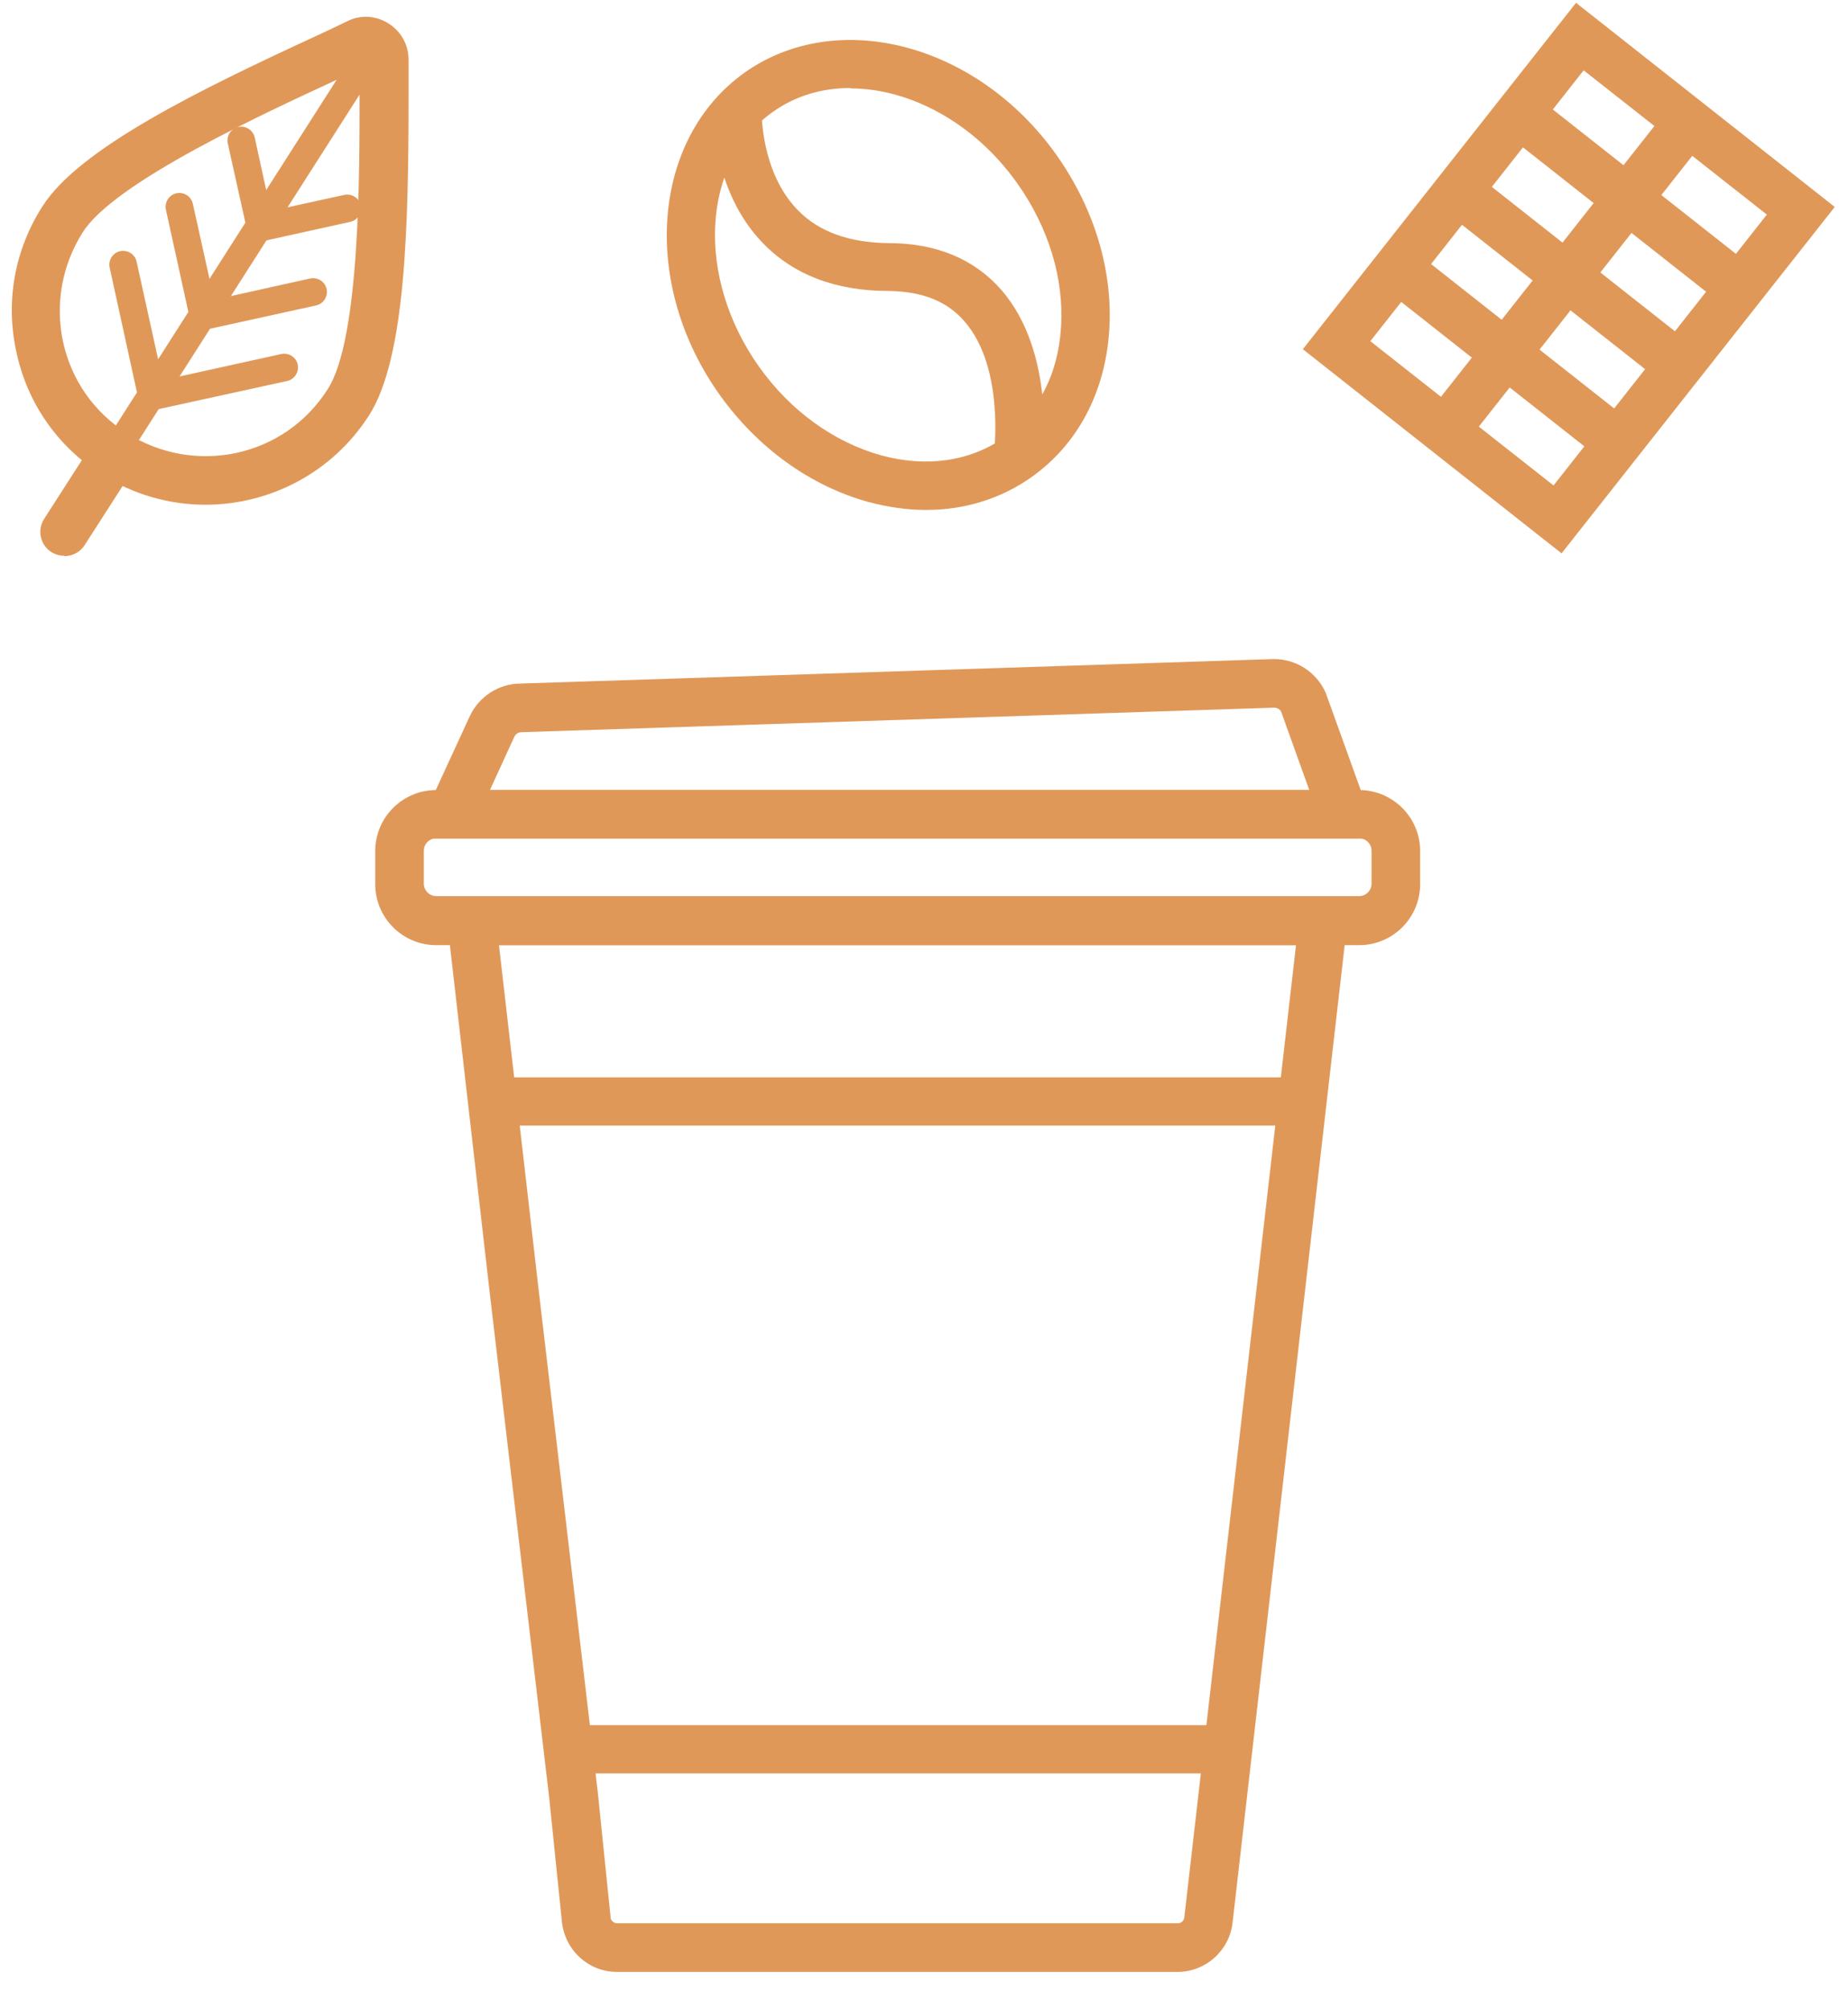
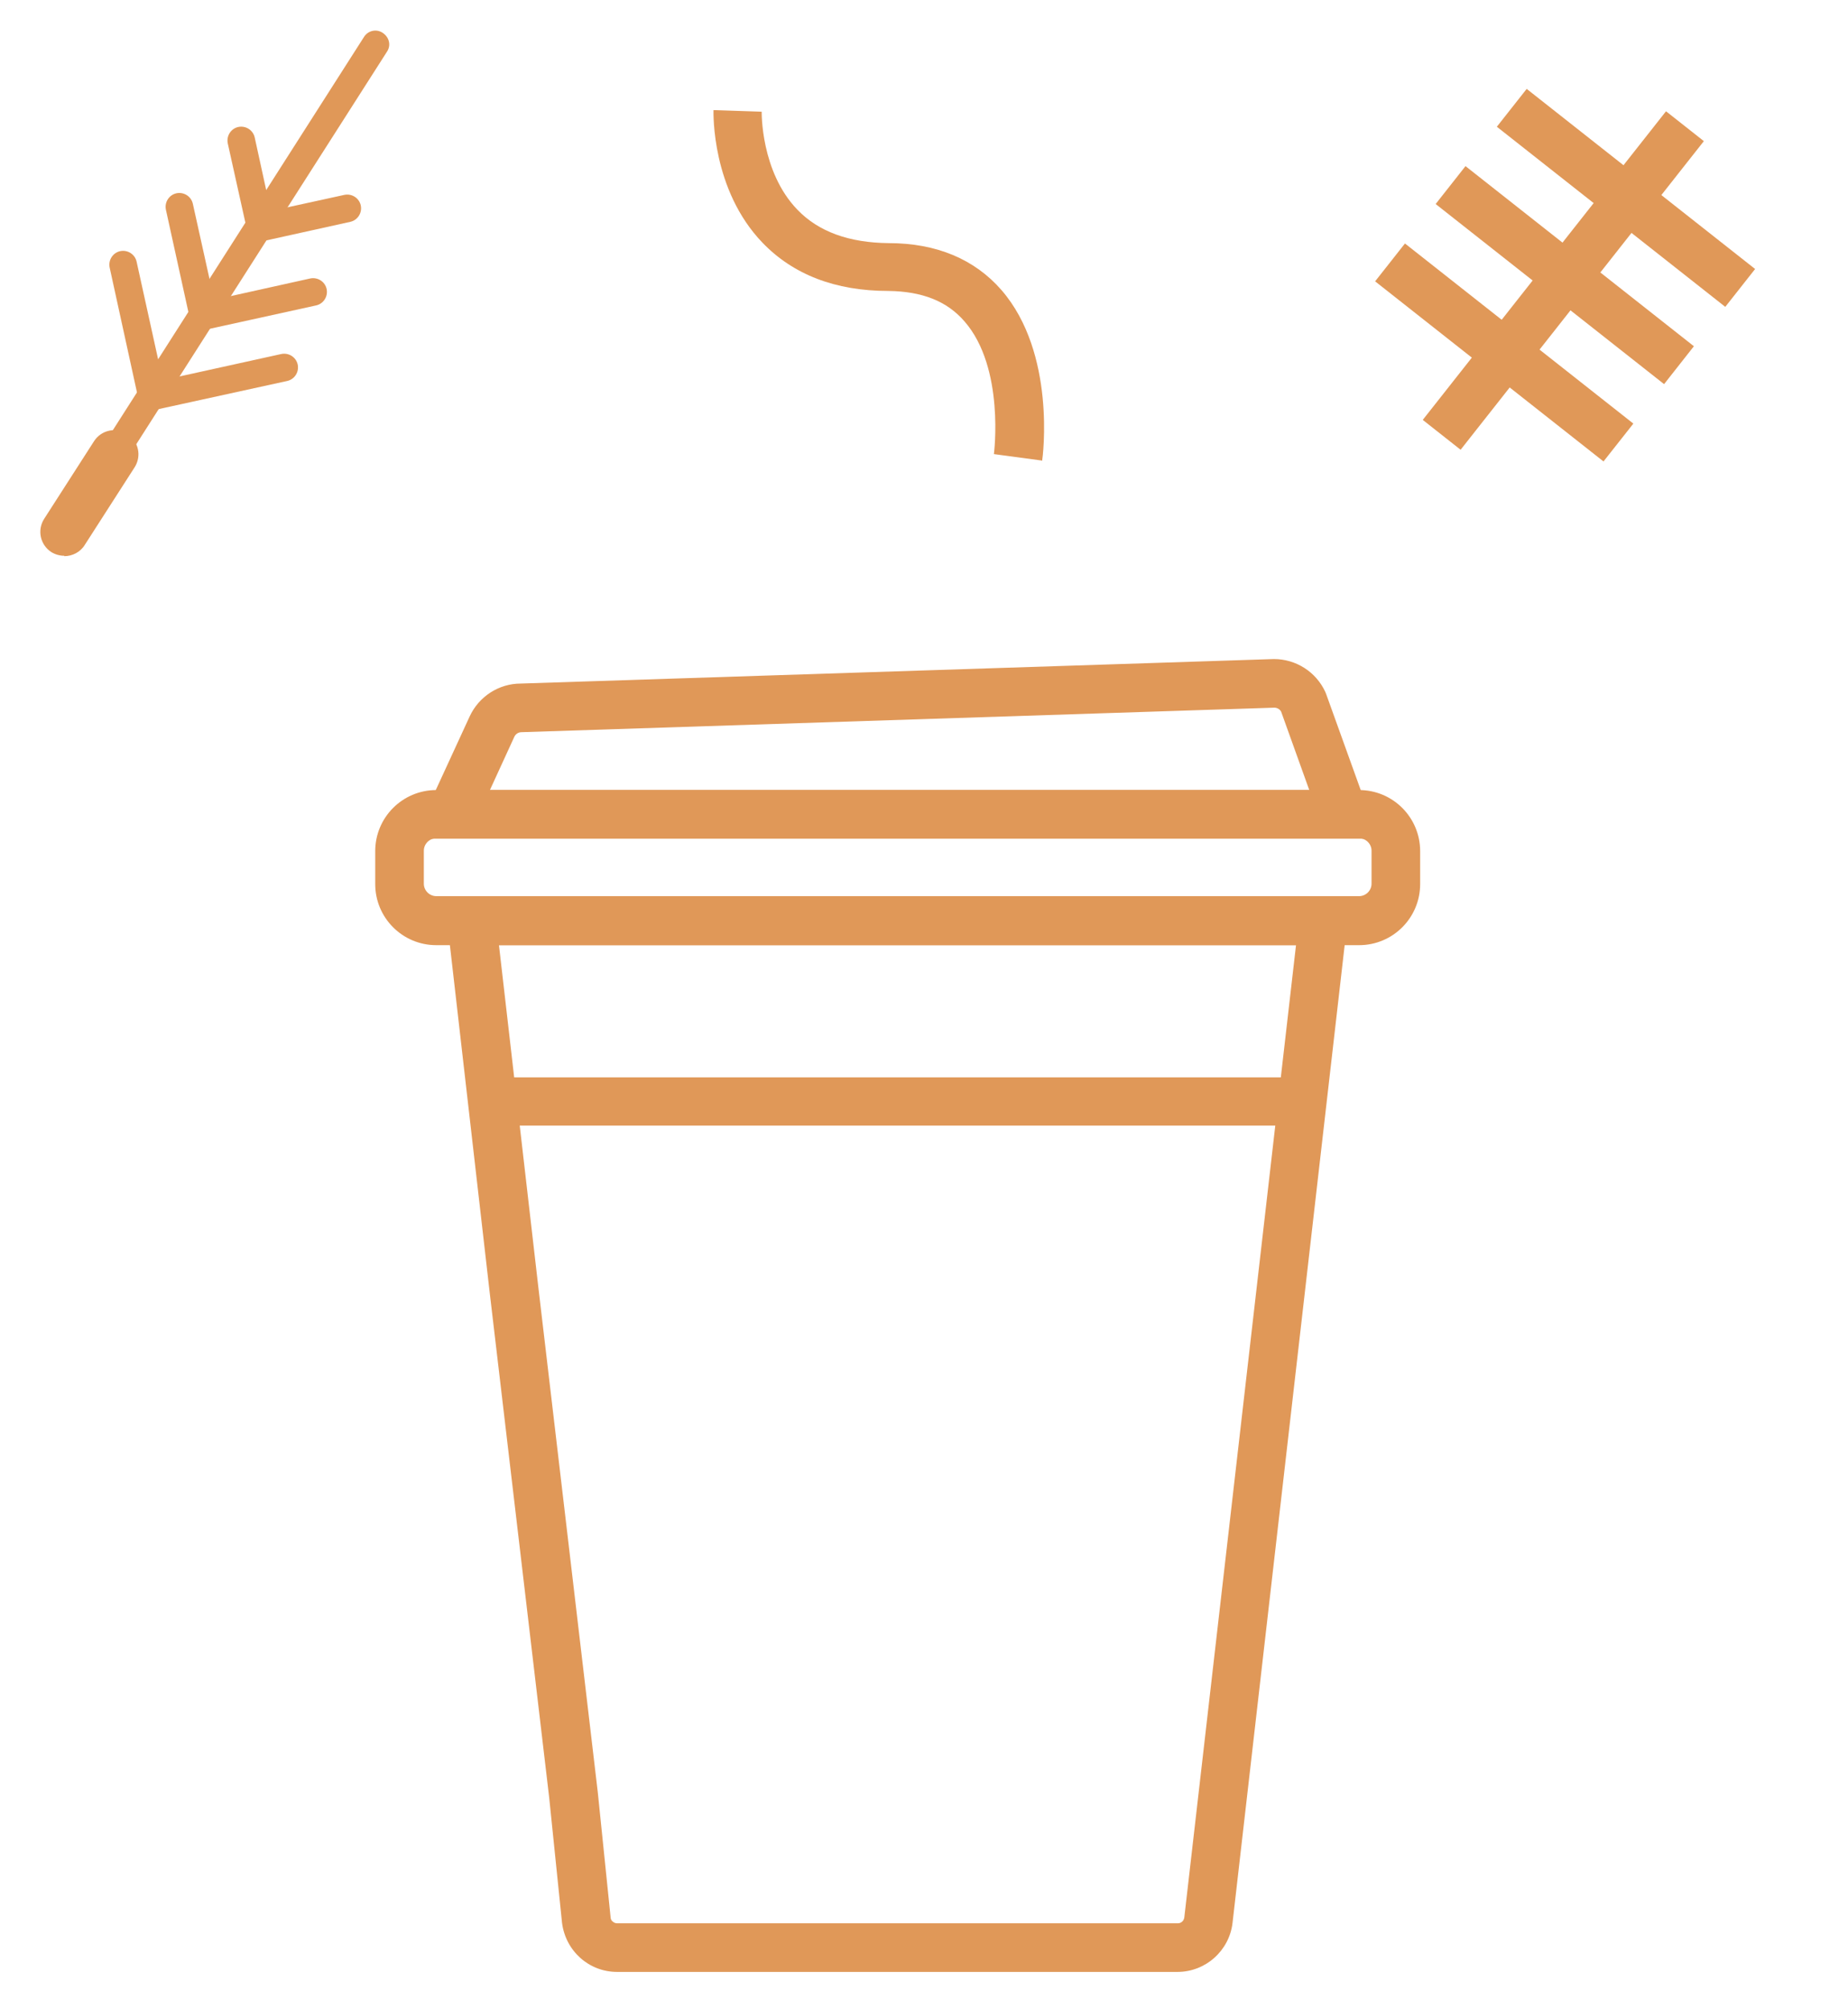
<svg xmlns="http://www.w3.org/2000/svg" width="46" height="50" viewBox="0 0 46 50" fill="none">
  <path d="M29.32 49.07H15.36C14.66 49.07 14.08 48.55 13.99 47.85L13.67 44.73L12.19 32.17L11.06 22.31H33.61L30.68 47.85C30.6 48.54 30.01 49.07 29.31 49.07H29.32ZM12.42 23.52L13.4 32.03L14.88 44.6L15.2 47.72C15.2 47.79 15.28 47.86 15.36 47.86H29.32C29.4 47.86 29.47 47.8 29.48 47.71L32.26 23.52H12.42Z" fill="#E09858" />
-   <path d="M30.51 44.13H14.28C13.95 44.13 13.68 43.86 13.68 43.53C13.68 43.2 13.95 42.93 14.28 42.93H30.51C30.84 42.93 31.11 43.2 31.11 43.53C31.11 43.86 30.84 44.13 30.51 44.13Z" fill="#E09858" />
  <path d="M32.28 28.01H12.41C12.08 28.01 11.81 27.74 11.81 27.41C11.81 27.08 12.08 26.81 12.41 26.81H32.28C32.61 26.81 32.88 27.08 32.88 27.41C32.88 27.74 32.61 28.01 32.28 28.01Z" fill="#E09858" />
  <path d="M33.83 23.52H10.86C10.02 23.52 9.34 22.84 9.34 22V21.18C9.34 20.34 10.02 19.66 10.86 19.66H33.83C34.67 19.66 35.35 20.34 35.35 21.18V22C35.35 22.84 34.67 23.52 33.83 23.52ZM10.86 20.86C10.69 20.86 10.55 21 10.55 21.17V21.99C10.55 22.16 10.69 22.3 10.86 22.3H33.83C34 22.3 34.14 22.16 34.14 21.99V21.17C34.14 21 34 20.86 33.83 20.86H10.86Z" fill="#E09858" />
  <path d="M34.31 20.87H10.29L11.69 17.83C11.92 17.33 12.42 17.01 12.96 17.01L31.71 16.4C32.26 16.4 32.76 16.72 32.99 17.22L33.01 17.27L34.31 20.88V20.87ZM12.18 19.66H32.59L31.89 17.71C31.86 17.65 31.79 17.61 31.72 17.61L12.98 18.22C12.9 18.22 12.83 18.27 12.8 18.34L12.19 19.67L12.18 19.66Z" fill="#E09858" />
-   <path d="M5.11 12.56C4.22 12.56 3.32 12.31 2.52 11.8C1.43 11.11 0.68 10.03 0.41 8.77C0.13 7.51 0.36 6.22 1.06 5.13C1.97 3.7 4.93 2.25 7.88 0.89C8.18 0.75 8.44 0.63 8.66 0.52C8.99 0.36 9.37 0.39 9.68 0.59C9.99 0.79 10.17 1.12 10.17 1.49C10.17 1.74 10.17 2.03 10.17 2.36C10.17 5.61 10.1 8.9 9.19 10.33C8.27 11.77 6.71 12.56 5.11 12.56ZM8.96 1.72C8.78 1.8 8.59 1.89 8.37 1.99C6.58 2.82 2.85 4.53 2.06 5.78C1.54 6.6 1.37 7.57 1.57 8.51C1.78 9.46 2.34 10.26 3.16 10.78C3.98 11.3 4.95 11.47 5.89 11.27C6.84 11.06 7.64 10.5 8.16 9.68C8.96 8.43 8.95 4.33 8.95 2.36V1.71L8.96 1.72Z" fill="#E09858" />
  <path d="M1.6 13.83C1.49 13.83 1.38 13.8 1.28 13.74C1 13.56 0.92 13.19 1.1 12.91L2.34 10.98C2.52 10.7 2.89 10.62 3.17 10.8C3.45 10.98 3.53 11.35 3.35 11.63L2.11 13.56C2 13.74 1.8 13.84 1.6 13.84V13.83Z" fill="#E09858" />
  <path d="M2.84 11.63C2.78 11.63 2.71 11.61 2.65 11.58C2.49 11.48 2.44 11.27 2.55 11.11L9.06 0.92C9.16 0.76 9.37 0.71 9.53 0.82C9.69 0.93 9.74 1.13 9.63 1.29L3.12 11.48C3.05 11.58 2.94 11.64 2.83 11.64L2.84 11.63Z" fill="#E09858" />
  <path d="M6.48 6C6.32 6 6.18 5.89 6.15 5.73L5.67 3.57C5.63 3.38 5.75 3.2 5.93 3.16C6.12 3.12 6.3 3.24 6.34 3.42L6.74 5.25L8.57 4.85C8.76 4.81 8.94 4.93 8.98 5.11C9.02 5.3 8.9 5.48 8.72 5.52L6.55 6C6.55 6 6.5 6 6.48 6Z" fill="#E09858" />
  <path d="M5.06 8.22C4.9 8.22 4.76 8.11 4.73 7.95L4.13 5.22C4.09 5.03 4.21 4.85 4.39 4.81C4.58 4.77 4.76 4.89 4.8 5.07L5.33 7.46L7.72 6.93C7.91 6.89 8.09 7.01 8.13 7.19C8.17 7.38 8.05 7.56 7.87 7.6L5.14 8.2C5.14 8.2 5.09 8.2 5.07 8.2L5.06 8.22Z" fill="#E09858" />
  <path d="M3.78 10.22C3.62 10.22 3.48 10.11 3.45 9.95L2.73 6.66C2.69 6.47 2.81 6.29 2.99 6.25C3.18 6.21 3.36 6.33 3.4 6.51L4.05 9.46L7 8.81C7.19 8.77 7.37 8.89 7.41 9.07C7.45 9.26 7.33 9.44 7.15 9.48L3.86 10.2C3.86 10.2 3.81 10.2 3.79 10.2L3.78 10.22Z" fill="#E09858" />
-   <path d="M23.05 12.69C22.58 12.69 22.1 12.62 21.61 12.49C20.17 12.09 18.86 11.15 17.91 9.82C15.94 7.05 16.22 3.46 18.53 1.81C20.84 0.17 24.33 1.08 26.3 3.86C27.24 5.19 27.71 6.74 27.61 8.23C27.51 9.77 26.82 11.06 25.68 11.87C24.92 12.41 24.01 12.69 23.05 12.69ZM21.17 2.19C20.47 2.19 19.8 2.38 19.23 2.79C17.46 4.05 17.31 6.89 18.89 9.12C19.67 10.22 20.75 11 21.93 11.33C23.06 11.64 24.15 11.48 24.99 10.89C25.83 10.29 26.34 9.32 26.41 8.15C26.49 6.93 26.1 5.66 25.32 4.56C24.25 3.05 22.64 2.2 21.17 2.2V2.19Z" fill="#E09858" />
  <path d="M25.93 11.46L24.74 11.3C24.74 11.3 25.02 9.16 24.01 8C23.57 7.49 22.95 7.25 22.11 7.24C20.79 7.24 19.74 6.83 18.98 6.04C17.71 4.72 17.76 2.82 17.76 2.74L18.96 2.78C18.96 2.78 18.93 4.27 19.85 5.22C20.38 5.77 21.14 6.04 22.12 6.05C23.31 6.05 24.26 6.45 24.93 7.22C26.29 8.79 25.96 11.36 25.94 11.47L25.93 11.46Z" fill="#E09858" />
-   <path d="M38.87 13.77L32.43 8.69L39.23 0.07L45.67 5.15L38.87 13.77ZM34.11 8.49L38.67 12.08L43.98 5.34L39.42 1.75L34.11 8.49Z" fill="#E09858" />
  <path d="M41.47 2.769L35.415 10.449L36.357 11.192L42.412 3.512L41.47 2.769Z" fill="#E09858" />
  <path d="M34.972 6.059L34.229 7.001L39.914 11.483L40.657 10.541L34.972 6.059Z" fill="#E09858" />
  <path d="M36.479 4.134L35.736 5.077L41.422 9.559L42.164 8.616L36.479 4.134Z" fill="#E09858" />
  <path d="M38.002 2.212L37.259 3.154L42.945 7.636L43.688 6.694L38.002 2.212Z" fill="#E09858" />
</svg>